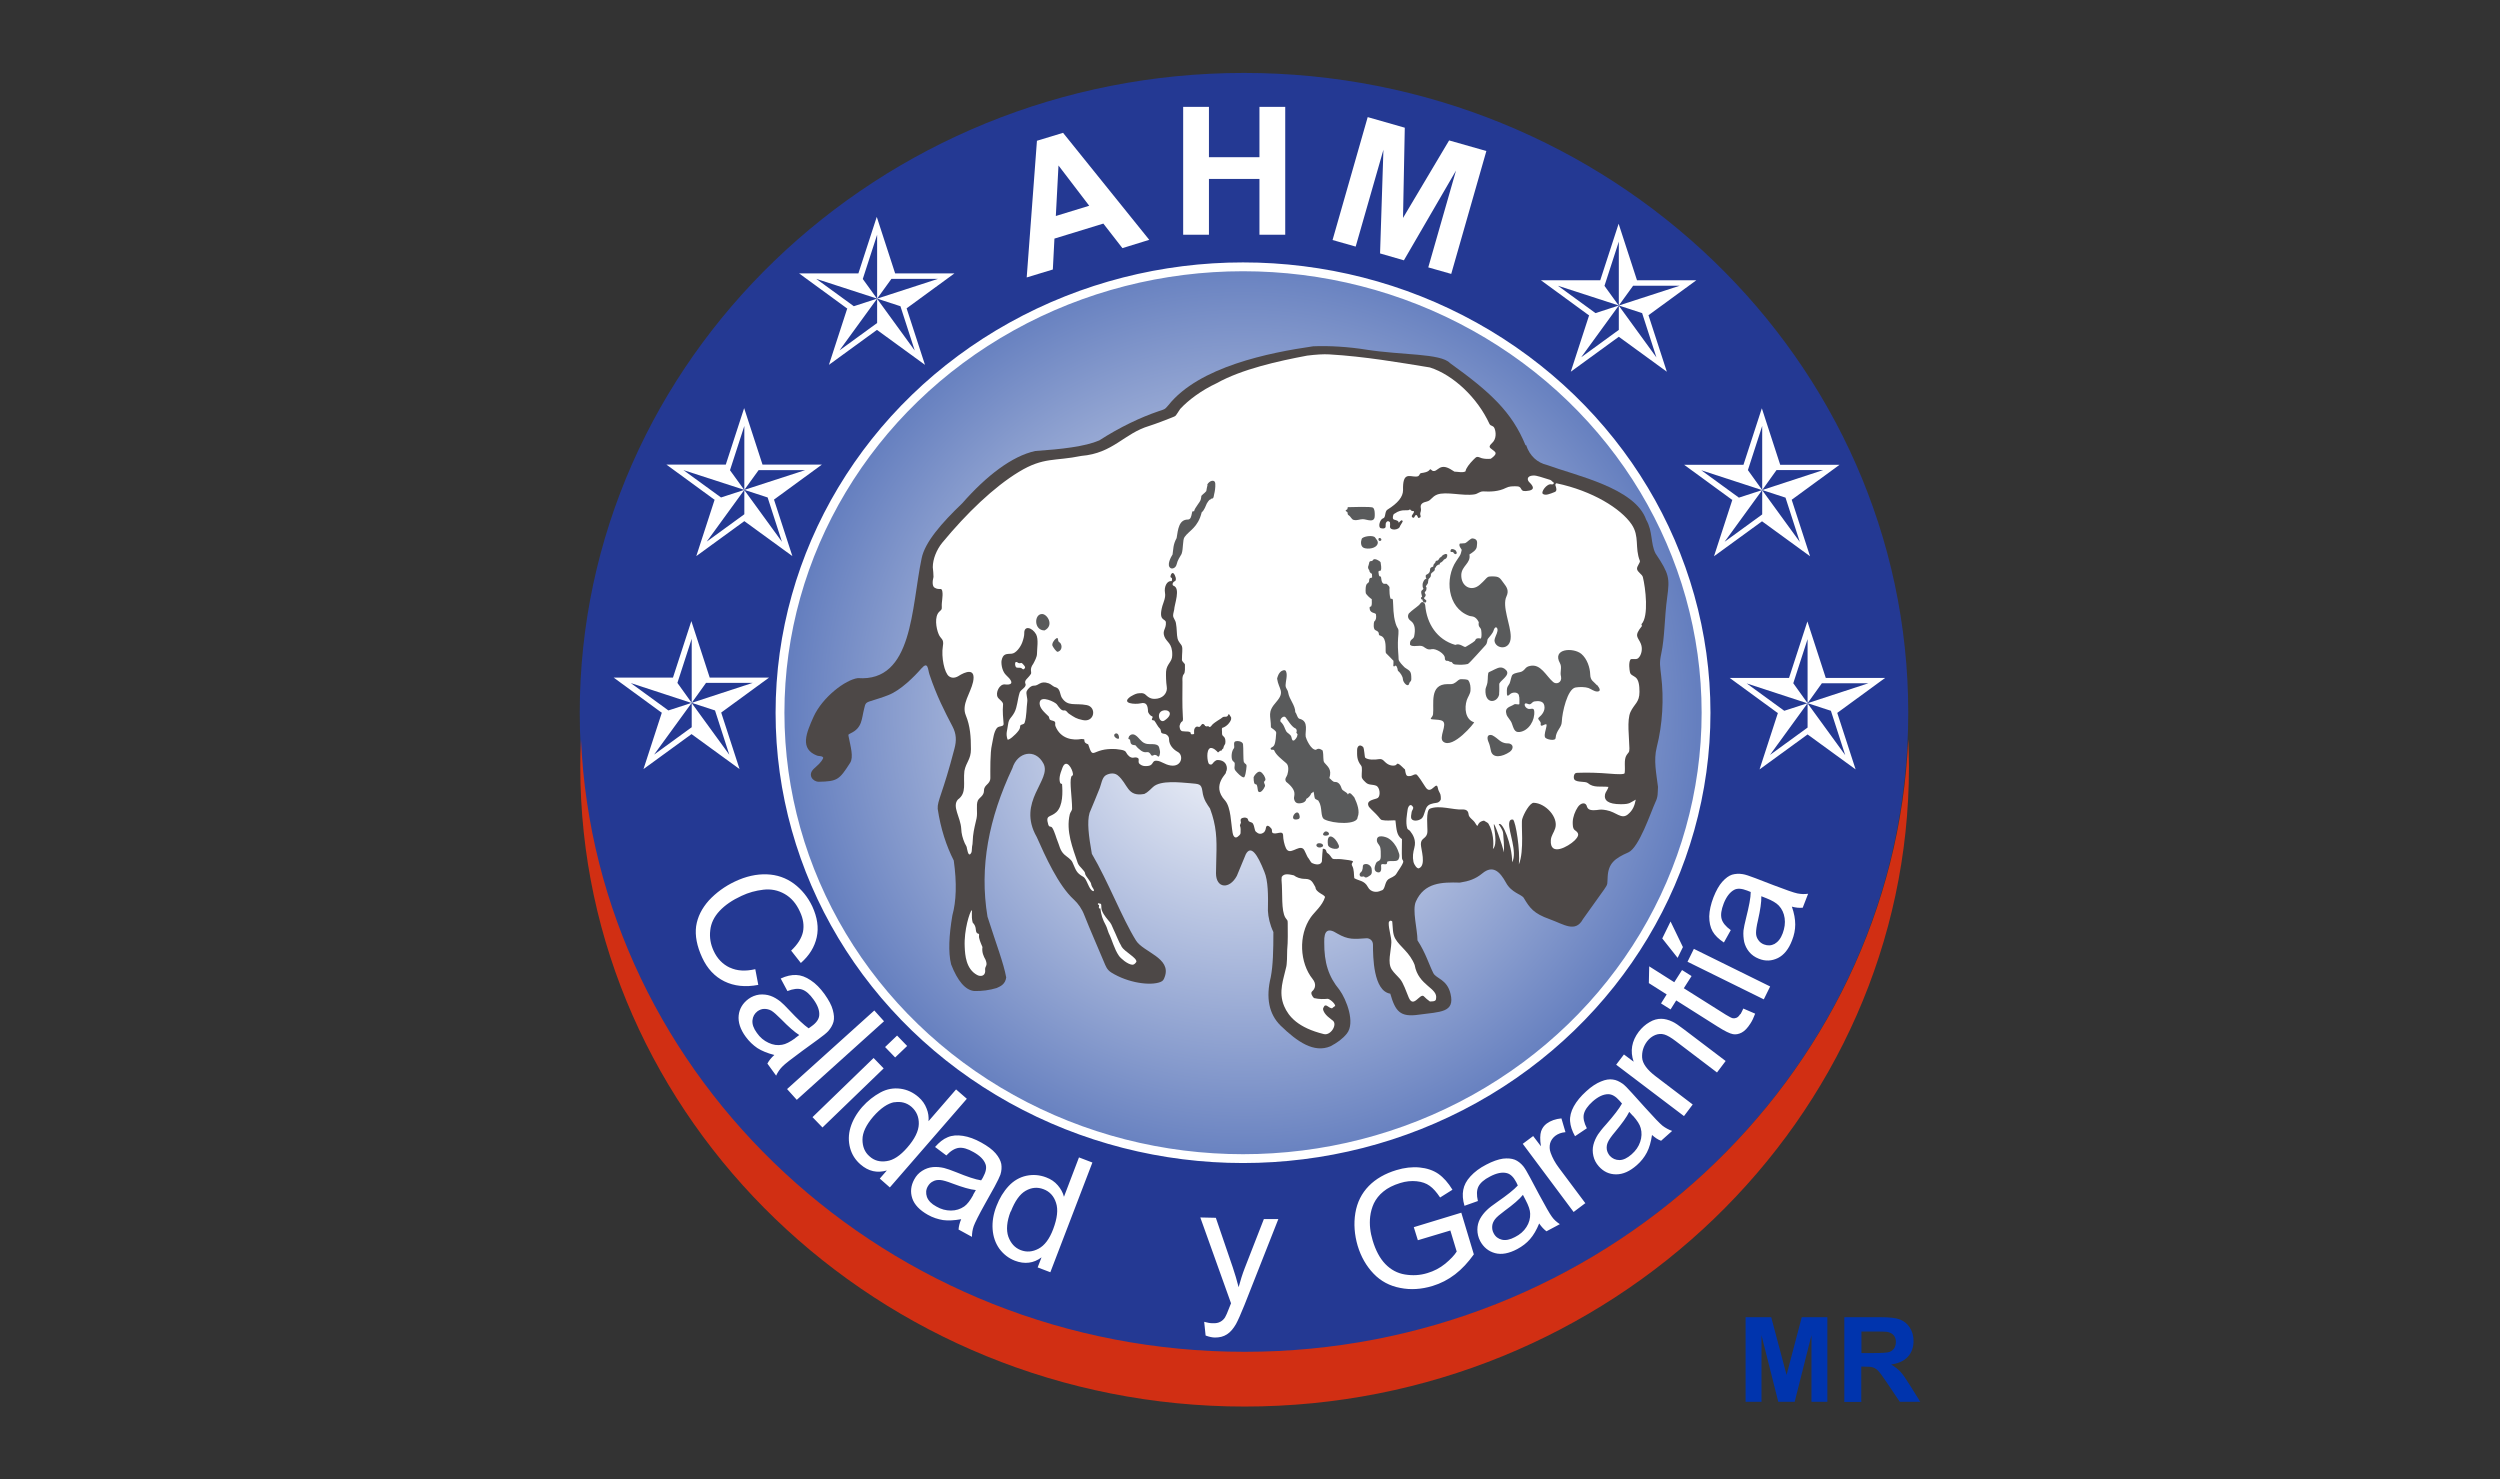
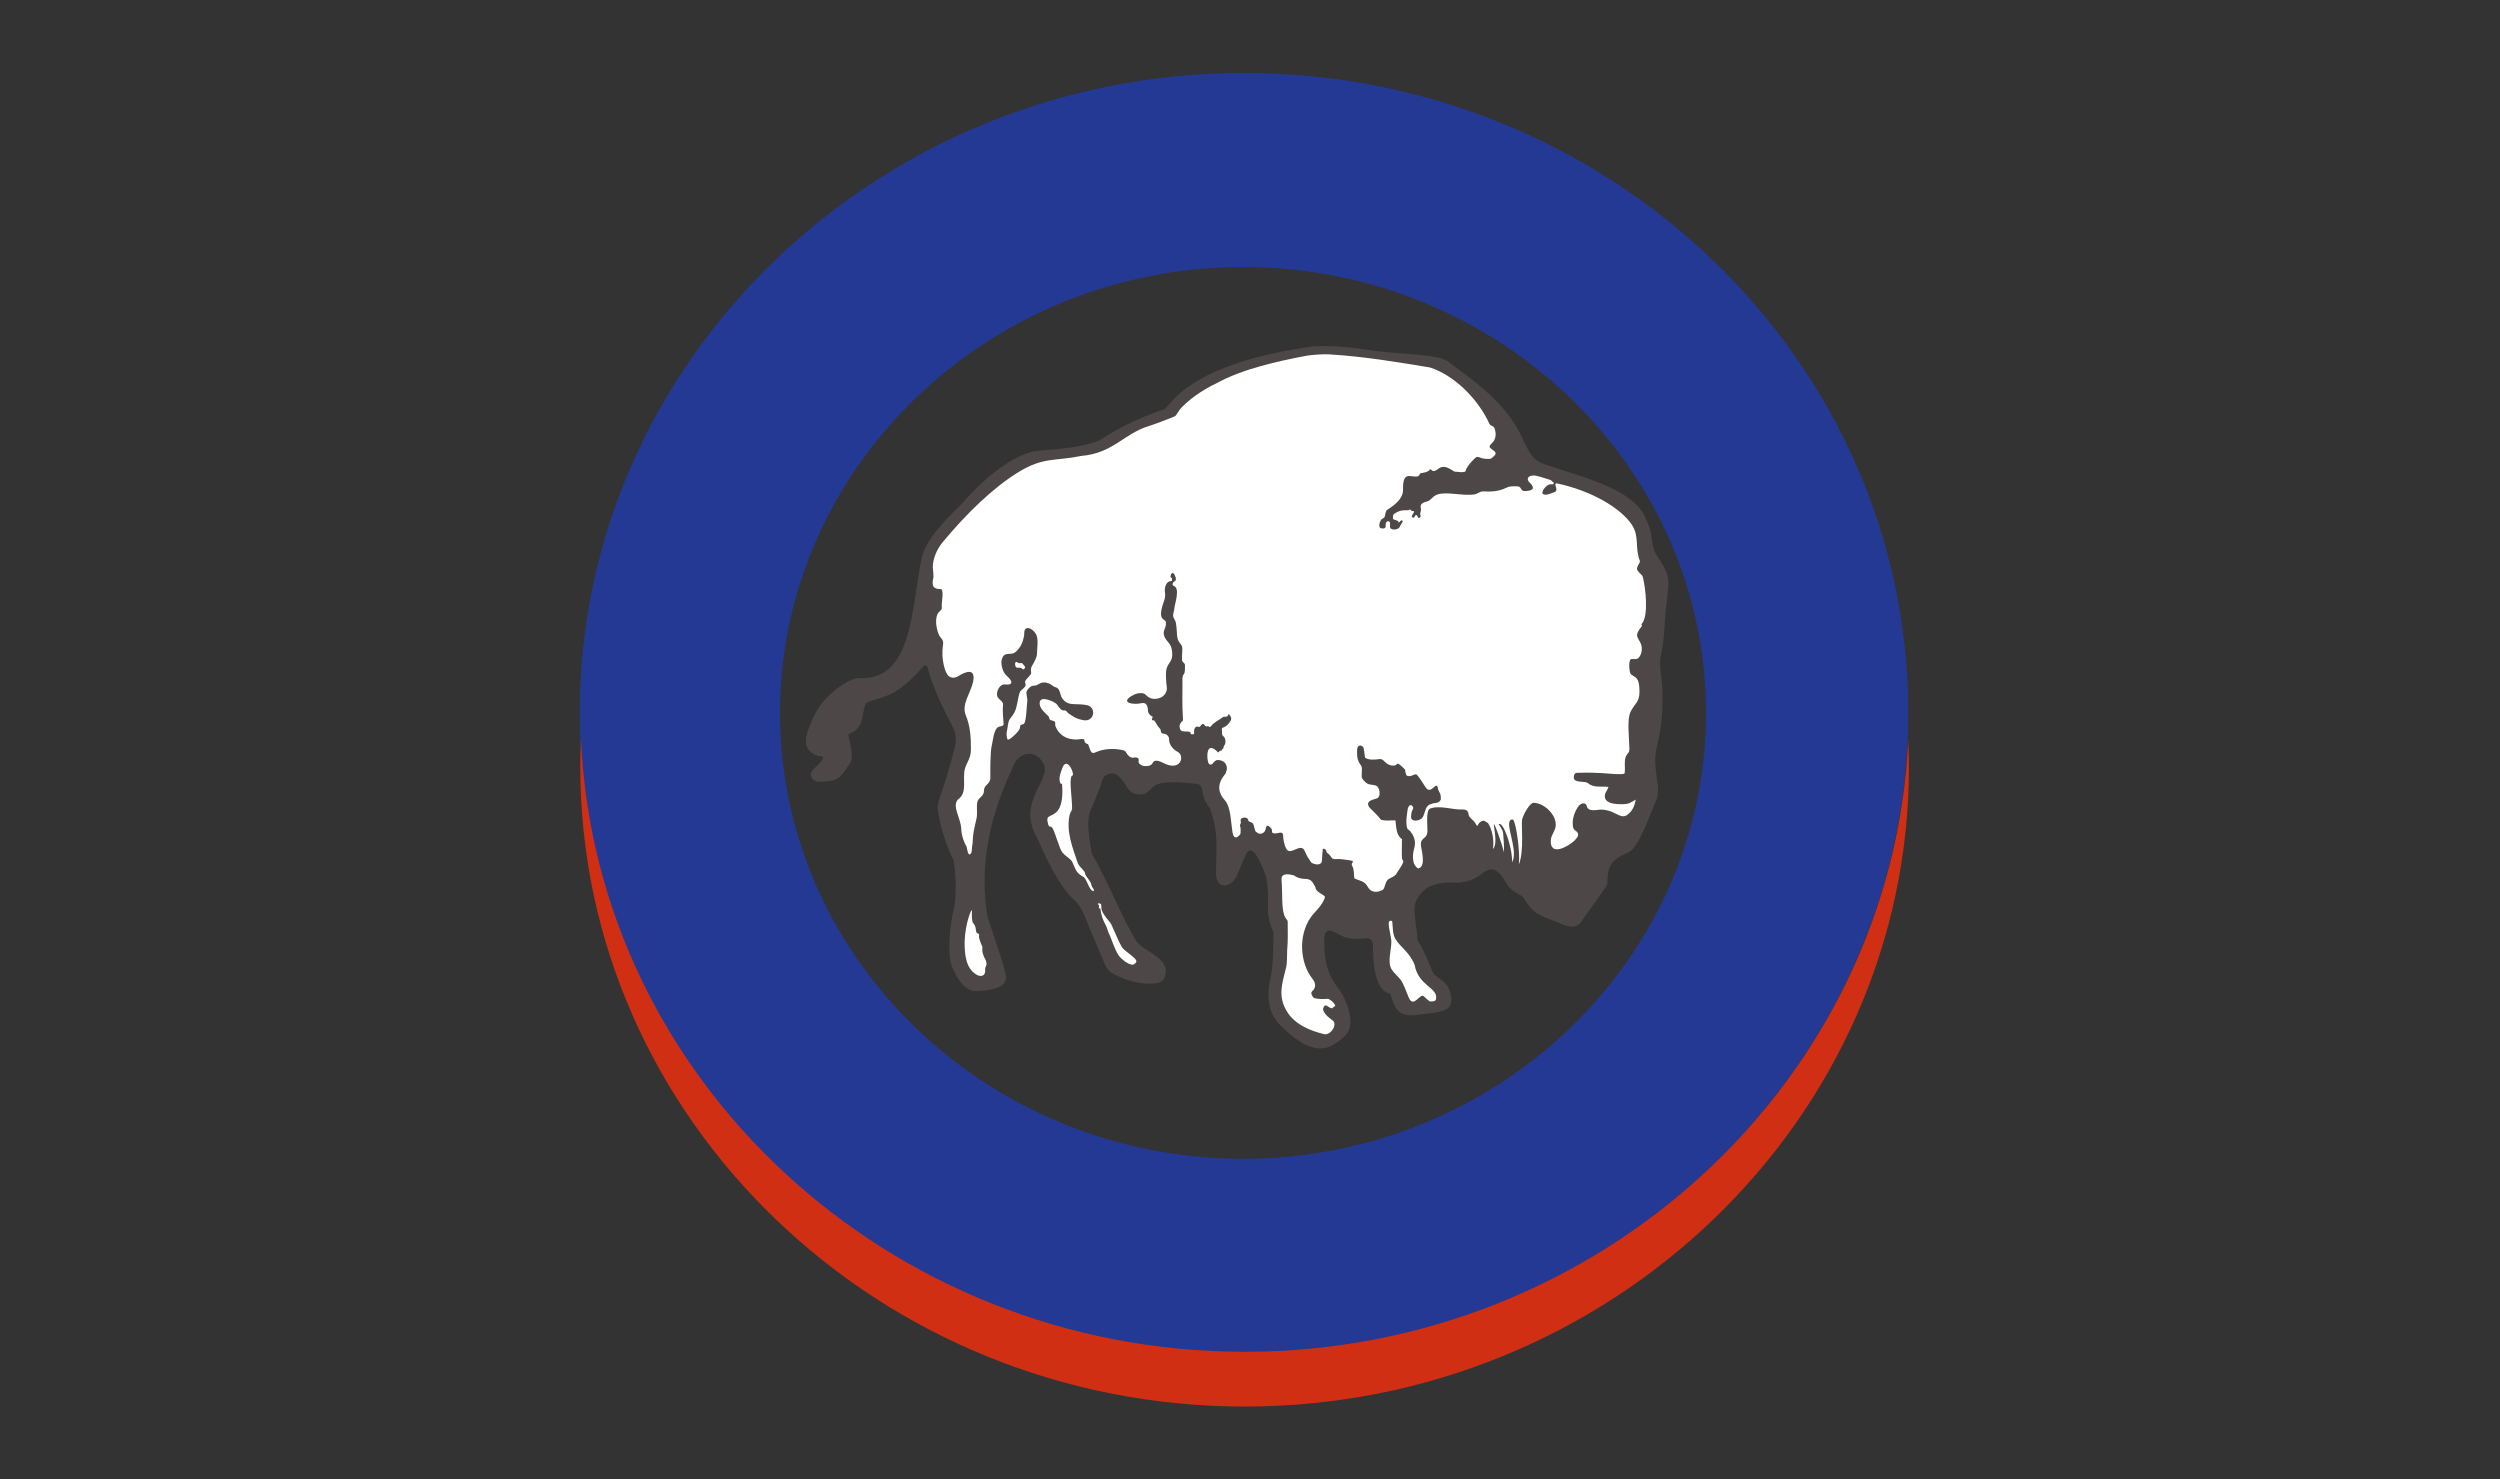
<svg xmlns="http://www.w3.org/2000/svg" id="a" viewBox="0 0 141.57 83.77">
  <rect x="0" y="0" width="141.57" height="83.77" fill="#333333" stroke="none" />
  <defs>
    <radialGradient id="b" cx="70.39" cy="40.36" fx="70.39" fy="40.36" r="25.74" gradientUnits="userSpaceOnUse">
      <stop offset="0" stop-color="#fff" />
      <stop offset="1" stop-color="#657fbf" />
    </radialGradient>
  </defs>
  <path d="m70.44,4.13c-20.72,0-37.61,16.27-37.61,36.23s16.9,36.23,37.61,36.23,37.62-16.27,37.62-36.23S91.16,4.13,70.44,4.13Zm-.05,61.49c-14.44,0-26.22-11.34-26.22-25.25s11.79-25.25,26.22-25.25,26.22,11.34,26.22,25.25-11.78,25.25-26.22,25.25Z" fill="#243993" fill-rule="evenodd" />
-   <ellipse cx="70.39" cy="40.36" rx="26.22" ry="25.25" fill="url(#b)" stroke="#fff" stroke-miterlimit="10" stroke-width=".5" />
  <path d="m108.06,41.87c.02.51.04,1.03.04,1.55,0,19.95-16.9,36.23-37.62,36.23s-37.62-16.27-37.62-36.23c0-.52.01-1.04.04-1.55.85,19.24,17.4,34.68,37.58,34.68s36.73-15.44,37.58-34.68Z" fill="#d12f13" fill-rule="evenodd" />
-   <path d="m105.41,76.62h.71c.47,0,.75-.02.87-.06.11-.04.2-.11.27-.2.06-.1.1-.22.1-.36,0-.16-.04-.29-.13-.39-.09-.1-.21-.16-.36-.19-.08-.01-.31-.02-.71-.02h-.75v1.21Zm-.97,2.76v-4.79h2.04c.51,0,.88.04,1.11.13.23.09.42.24.56.46.14.22.21.47.21.76,0,.36-.11.66-.32.89-.21.23-.53.38-.95.44.21.12.38.26.52.4.14.15.32.41.55.78l.58.93h-1.16l-.7-1.04c-.25-.37-.42-.61-.51-.7-.09-.1-.19-.16-.29-.2-.1-.04-.26-.05-.49-.05h-.19v2h-.97Zm-5.59,0v-4.79h1.45l.87,3.27.86-3.27h1.45v4.79h-.9v-3.77l-.95,3.77h-.93l-.95-3.77v3.77h-.9Z" fill="#0034ad" fill-rule="evenodd" />
  <path d="m86.39,25.22c-.77-1.89-2-3.02-4.28-4.66-.53-.56-2.72-.44-4.74-.76-1-.16-2.09-.23-3.01-.19-2.48.36-6.46,1.15-8.2,3.34-.21.26-.24.23-.56.34-1,.34-2.19.9-3.35,1.65-.81.35-2.16.5-3.63.6-1.31.29-2.75,1.39-4.13,2.96-1.17,1.12-2.12,2.21-2.3,3.12-.59,2.79-.48,7.01-3.61,6.78-.7.09-2,1.07-2.51,2.19-.42.94-.79,1.82.2,2.2.09.04.32,0,.35.13-.12.27-.32.41-.53.61-.37.34-.08.73.27.74,1.07-.02,1.17-.12,1.78-1.07.21-.32.02-.95-.07-1.42-.03-.18-.07-.17.09-.25.68-.32.62-.8.78-1.42.06-.23.06-.31.3-.39.46-.15.72-.22,1.07-.36.69-.27,1.44-1.02,1.87-1.51.38-.43.36.06.45.33.4,1.21.88,2.14,1.31,2.96.22.42.23.8.11,1.25-.66,2.55-.98,2.95-.95,3.41.17,1.14.49,2.1.91,2.93.18,1.29.14,2.31-.08,3.11-.19,1.13-.24,2.08-.07,2.77.37.95.81,1.46,1.31,1.51.45.01.87-.05,1.27-.17.26-.11.49-.24.54-.6-.15-.82-.54-1.81-1.06-3.44-.47-2.83.08-5.58,1.41-8.41.28-.92,1.3-1.14,1.76-.26.49.93-1.54,2.14-.38,4.16.47,1.06,1.22,2.74,2.1,3.54.25.23.46.53.6.9.33.84.73,1.73,1.1,2.62.11.26.17.45.42.61.96.6,2.22.76,2.78.54.16-.06.19-.14.25-.3.38-1.07-1.22-1.39-1.63-2.05-.79-1.27-1.57-3.33-2.5-4.91-.18-1.01-.28-1.81-.13-2.32.19-.47.4-.94.58-1.41.08-.22.13-.55.3-.69.13-.1.47-.22.71-.03.6.49.52,1.24,1.51,1.06.2-.09.34-.26.5-.4.43-.39,1.54-.25,2.08-.21.52.05.65.02.71.45.06.5.29.77.43.98.37.99.39,1.72.36,2.72,0,.31-.02.63-.02.95,0,.86.76.93,1.18.15l.51-1.23c.29-.53.65-.01,1.05,1,.21.5.22,1.31.2,2.21.02.36.11.78.31,1.2,0,1.02-.02,1.9-.15,2.56-.28,1.15-.11,2.08.56,2.74.96.93,1.89,1.56,2.82,1.17.38-.2.69-.42.93-.72.49-.61-.02-1.93-.42-2.48-.61-.74-.87-1.52-.86-2.7-.02-.67.22-.82.73-.49.64.37.95.32,1.68.27.12,0,.35.09.35.37,0,.68.02,2.62.98,2.77.29,1.01.56,1.34,1.61,1.19,1.23-.17,2.06-.11,1.8-1.19-.2-.82-.81-.85-.97-1.16-.24-.47-.44-1.16-.9-1.86,0-.61-.31-1.72-.09-2.2.48-1.07,1.45-1.1,2.49-1.07.51-.08.88-.2,1.27-.52.6-.5,1-.1,1.34.52.31.58.9.67,1.01.87.34.57.56.88,1.46,1.2.81.29,1.46.79,1.89,0l1.2-1.68c.24-.33.17-.33.2-.72.04-.75.39-1.04,1.17-1.38.61-.27,1.27-2.27,1.54-2.86.15-.3.12-.52.14-.85-.09-.75-.26-1.5-.07-2.25.33-1.29.41-2.76.25-4.04-.06-.55-.11-.71,0-1.23.21-.96.18-2.04.34-3.21.15-1.09.12-1.33-.66-2.49-.29-.57-.14-1.23-.53-1.91-.63-1.8-3.96-2.49-5.62-3.1-.54-.13-.97-.5-1.18-1.13" fill="#4d4847" fill-rule="evenodd" />
  <path d="m92.98,35.45c-.48.59-.22.61-.06,1.01.12.3.02.66-.15.81-.14.12-.39-.01-.45.09-.1.19-.05.56-.02.7.03.16.16.18.31.29.19.14.23.47.23.83,0,.6-.29.67-.51,1.14-.21.47-.07,1.44-.06,2.06,0,.25-.05.21-.16.38-.17.26-.06.7-.11,1.02-.01.08-.39.07-.86.03-.57-.05-1.3-.07-1.7-.05-.07,0-.13,0-.18.01-.15.02-.17.3-.1.38.15.17.61.08.75.19.33.29.74.17,1.17.22-.03.16-.17.3-.19.42-.07.34.17.56.89.56.54,0,.52-.09.85-.26-.07.36-.17.61-.45.84-.37.3-.65-.14-1.21-.24-.27-.05-.33-.04-.55-.01-.22.02-.48.03-.55-.18-.06-.3-.36-.23-.52.01-.16.24-.28.56-.29.84,0,.14-.01.38.12.47.25.17.26.31-.02.59-.34.33-1.41.94-1.34-.03.02-.26.17-.41.25-.67.19-.62-.55-1.42-1.22-1.44-.22,0-.56.61-.65.92-.08.26.13,1.79-.19,2.57.08-.78-.17-2.4-.33-2.54,0,.02-.19-.08-.22.21-.04.48.48,1.63.17,2.21,0-.98-.55-2.37-.76-2.15,0,0,.24.31.25.51.02.33.07.7.04,1.08-.07-.39-.56-1.77-.57-1.58,0,.2.24,1.11-.05,1.39.06-.33.02-.98-.25-1.43-.04-.08-.24-.15-.25-.18-.51.08-.25.55-.52.11-.11-.17-.35-.28-.36-.48-.02-.19-.14-.27-.35-.26-.52.03-1.29-.26-1.83-.05-.26.1-.13,1.08-.15,1.32-.03.41-.37.31-.37.69,0,.29.32,1.2-.11,1.37-.1.04-.27-.19-.31-.37-.06-.28-.02-.53.05-.79.12-.43-.08-.75-.24-.95-.08-.09-.13-.07-.16-.15-.11-.35-.01-.82.02-1.06.02-.16.15-.4.3-.16.06.09-.05.19-.07.28-.03.17-.06.32-.01.4.08.14.37.13.56-.01.06-.05.11-.13.14-.23.07-.18.1-.33.16-.42.11-.17.29-.21.57-.25.13-.02.24-.14.23-.23,0-.06,0-.16-.02-.23-.03-.1-.1-.19-.13-.3-.04-.17-.05-.3-.23-.13-.18.16-.33.27-.51-.03-.07-.11-.43-.69-.51-.69-.19,0-.19.11-.43.1-.14,0-.15-.13-.18-.26-.02-.12,0-.11-.08-.17-.1-.09-.34-.37-.41-.24-.05.1-.32.11-.52-.02-.21-.13-.24-.31-.49-.27-.23.04-.61.05-.77-.08-.04-.03-.05-.52-.12-.61-.21-.19-.34-.02-.34.17,0,.31-.03.56.23.89.08.1.02.41.03.61,0,.14.13.24.23.34.16.16.37.1.58.18.22.08.27.56.11.69-.06.05-.22.07-.36.13-.2.08-.25.2-.15.38.16.19.37.36.53.55.17.2.11.19.38.22.24.02.51-.02.59,0,.06.53.07.85.37,1.06,0,.41-.02.73,0,1.08,0,.08.09.13.07.22-.07.22-.28.47-.38.65-.1.18-.34.23-.46.32-.23.17-.16.61-.41.64-.24.13-.6.1-.75-.2-.2-.38-.51-.34-.77-.5-.03-.2,0-.49-.12-.7-.12-.22.28-.24-.18-.32-.07-.01-.09-.01-.15-.02-.19-.03-.38-.05-.55-.04-.26,0-.22,0-.37-.2-.05-.07-.09-.1-.15-.14-.07-.04-.06-.16-.11-.2-.15-.1-.17-.02-.16.05,0,.05-.01.13-.02.2-.01.15-.02.3-.02.32.03.25-.22.36-.57.19-.06-.03-.14-.2-.18-.25-.12-.12-.21-.48-.32-.56-.28-.21-.76.42-.97-.03-.09-.18-.16-.52-.16-.71,0-.36-.44,0-.61-.17-.04-.03,0-.16-.05-.22-.12-.16-.29-.27-.32-.02-.01.1-.08.2-.09.21-.19.16-.34.1-.47-.02-.09-.08-.07-.3-.17-.46-.05-.09-.17-.07-.24-.14-.03-.03-.04-.13-.07-.15-.07-.05-.15-.07-.28-.03-.04.01-.08.03-.11.11,0,.03.02.14.02.16-.03.09-.07.15-.05.18.04.09.04.27.03.39,0,.11-.1.17-.17.23-.17.12-.26-.09-.28-.23-.1-.56-.09-1.42-.42-1.82-.85-.9.2-1.61.03-1.6.15-.21.07-.7-.46-.7-.12,0-.22.12-.3.22-.05.06-.13.04-.19,0-.09-.11-.18-.8.08-.9.18-.03.38.19.43.25.03,0,.11-.1.14-.1.04,0,.07.01.08-.04,0-.03.07-.07.09-.1,0-.03,0-.08.03-.11,0-.04.06-.1.07-.14.03-.14.02-.34-.11-.43-.08-.06-.07-.14-.07-.24,0-.15-.05-.24.1-.26.17-.08.34-.24.41-.44,0-.05.02-.09,0-.13-.06-.1-.11-.19-.13-.18-.02,0-.03.08-.08.12-.04.03-.09.03-.16.03-.1,0-.11.04-.2.1-.65.4-.46.38-.62.48-.05.03-.06-.09-.18-.03-.03,0-.07-.03-.1-.03-.02-.06-.06-.09-.1-.11-.13-.04-.14.21-.28.16-.11-.04-.19.02-.23.14-.02.07-.01.17-.01.26-.03.03-.12.02-.15.02-.07,0-.02-.12-.09-.12-.07-.07-.5,0-.5-.1-.06,0-.1-.24-.08-.27.11-.39.22-.06.18-.54-.04-.65-.02-1.26-.02-1.93,0-.13-.03-.32.08-.45.08-.09.06-.38.06-.53,0-.07-.17-.17-.17-.27,0-.4.05-.61,0-.77-.04-.13-.19-.21-.25-.45-.05-.19-.03-.56-.09-.86-.03-.18-.16-.29-.16-.43,0-.13.05-.24.06-.33.01-.3.38-1.22-.04-1.36-.08-.03-.07-.19.08-.26.09-.04.05-.19.04-.22-.12-.4-.28-.22-.29-.02,0,.04.09.03.09.12,0,.06-.01.13-.04.12-.25-.03-.42.32-.36.66.05.26-.08.52-.15.75-.24.88.18.69.2.92.03.37-.21.45-.09.79.12.35.47.37.45,1.08,0,.39-.32.48-.35.93-.01.24,0,.57.04.85.05.27-.13.6-.52.67-.3.05-.46-.01-.67-.21-.13-.13-.3-.1-.47-.08-.11.02-.3.12-.38.17-.6.41.26.46.56.39.32-.08.41.1.42.47,0,.05.11.23.22.26.15.05-.17.23.13.24.12.15.19.34.33.47.05.04.04.2.09.24.07.05.18.04.24.07.13.07.19.18.18.29,0,.31.23.57.49.71.35.18.24.87-.4.77-.34-.05-.52-.25-.79-.27-.34-.02-.09.34-.7.3-.08,0-.25-.07-.31-.17-.04-.08.02-.21-.03-.26-.1-.1-.26-.04-.31-.04-.15,0-.29-.12-.4-.33-.07-.13-.48-.14-.56-.16-1.4-.08-1.25.7-1.57-.27-.26-.09-.2-.19-.22-.27,0-.03-.13-.02-.16-.03-.48.09-1.18,0-1.47-.72-.04-.09,0-.17-.02-.22-.04-.11-.18-.08-.29-.15-.04-.02-.05-.15-.07-.18-.23-.23-.58-.5-.51-.83.08-.37.85,0,.96.13.15.21.27.39.44.35.13.01.16.13.24.18.33.22.42.29.8.37.67.14.79-.74.22-.85-.68-.13-1.08.11-1.42-.43-.1-.17-.08-.51-.34-.58-.15-.03-.25-.17-.39-.22-.51-.18-.55.15-.86.13-.14,0-.33.17-.39.31-.06.15.06.39.03.6-.05.34-.03.84-.15,1.19-.04.12-.2.07-.25.17,0,.02,0,.16-.08.26-.2.28-.61.61-.64.51-.11-.34-.01-.49.03-.83.05-.38.17-.34.36-.69.17-.32.17-.72.3-1.13.06-.17.35-.27.34-.46-.12-.25.12-.31.3-.6.05-.11-.1-.26.13-.57.09-.17.21-.39.21-.56,0-.3.1-.83-.05-1.11-.22-.39-.69-.52-.67-.05,0,.14-.04.3-.11.5-.1.28-.37.64-.61.65-.29.02-.49-.02-.57.41-.02.27.07.62.26.8.58.53.18.56-.06.53-.31-.04-.56.47-.41.73.07.12.31.25.3.4-.04.39.01.83.03,1.09.02.2-.25.1-.38.25-.18.23-.21.62-.28.94-.11.45-.09,1.5-.09,1.88s-.36.37-.36.72c0,.31-.27.39-.35.57-.11.26,0,.65-.07,1-.06.27-.16.64-.2,1.01-.01.13-.02.29-.03.45-.05.18-.02.4-.07.49-.18.34-.25-.31-.26-.32-.02-.07-.08-.15-.11-.22-.12-.28-.19-.53-.2-.83-.04-.64-.53-1.25-.19-1.64.52-.37.29-.94.37-1.62.1-.51.37-.65.37-1.23,0-.71-.04-1.31-.29-1.92-.26-.62.27-1.25.41-1.89.17-.81-.42-.6-.85-.32-.2.11-.37.1-.51,0-.26-.18-.45-1.09-.35-1.7.08-.44-.12-.39-.24-.69-.14-.33-.25-1,.04-1.27.11-.11.15-.11.14-.27-.02-.29.08-.6.03-.88-.04-.25-.17-.04-.44-.21-.13-.08-.13-.34-.06-.61,0-.16-.02-.35-.04-.55,0-.46.22-1,.54-1.39,1.38-1.67,2.92-3.15,4.34-4.01,1.4-.85,2.03-.59,3.53-.9,1.81-.15,2.41-1.27,3.85-1.7.35-.11,1-.36,1.22-.45.36-.14.23-.08.53-.51.46-.5,1.21-1.06,2.07-1.46,1.41-.79,3.47-1.25,5.12-1.56.49-.06.92-.09,1.25-.07,2.04.12,3.97.46,5.7.74,1.32.42,2.69,1.71,3.37,3.19.07.15.22.08.29.26.09.22.11.6-.13.82-.22.21-.17.26,0,.38.09.07.19.13.19.21,0,.11-.14.21-.27.31-.18.02-.35.01-.51-.03-.28-.11-.28-.11-.47.08-.22.22-.44.5-.45.66-.14.1-.46.02-.63.02-.35-.23-.63-.39-.93-.15-.36.3-.38-.08-.47.04-.1.14-.33.17-.47.19-.16.02-.05.21-.33.2-.35,0-.74-.27-.71.77,0,.38-.3.74-.88,1.1-.17.1-.09.45-.24.49-.19.05-.31.49-.15.56.12.03.23.03.27-.04.04-.06-.02-.22.06-.3.06-.09.16-.05.2.01.01.11.01.18,0,.24-.01.25.53.21.57-.03,0-.02.17-.25.15-.28,0-.01-.04-.06-.08-.04-.07.04-.16.16-.15.14.01-.11-.1-.14-.25-.18-.11-.03-.08-.17-.05-.27.02-.05.06-.07.1-.09.16-.12.38-.18.55-.17.1,0,.17,0,.22-.01.05-.02.06-.06.1-.02.05.07.11.08.16.07.03,0,.05.03.03.08-.03.1-.16.17-.1.26.02.03.1.07.12.02.09-.19.15-.17.22.01.02.05.09.01.12-.01.06-.03,0-.14,0-.19,0-.09.07-.19.04-.31-.07-.29.15-.35.35-.4.23-.06.27-.27.57-.39.5-.19,1.45.09,2.1-.01.22-.03.3-.18.53-.17.35.02.84.02,1.27-.2.18-.09.35-.09.53-.09.47-.02.19.3.6.27.62-.04.36-.33.2-.49-.14-.13-.17-.37.21-.39.21-.01.49.11.97.25.05.01.14.13.19.15.03.01,0,.13-.13.1-.26-.06-.63.46-.47.55.15.09.37,0,.67-.12.14-.06.07-.26.03-.37-.02-.06.03-.13.06-.12,2.04.43,3.64,1.43,4.25,2.32.47.69.17,1.32.47,2.07.04.09-.18.31-.16.46.02.18.29.3.33.46.15.6.35,2.23-.08,2.67Zm-31.19,14.64c.03-.13-.34-.49-.34-.61,0-.18-.34-.38-.42-.61-.28-.84-.68-1.8-.45-2.76.04-.15.13-.19.13-.33,0-.59-.15-1.5-.05-1.78.04-.12.11-.04.1-.17-.03-.31-.38-.89-.59-.37-.18.45-.2.66-.14.86.03.08.11.08.11.06.04.47.06,1.25-.32,1.61-.35.32-.63.13-.46.7.06.19.14.06.23.19.13.2.24.63.29.73.11.25.14.55.39.78.14.13.38.26.46.44.2.43.2.59.61.82.22.12.31.74.56.81.07.02.05-.07.02-.12-.03-.04-.13-.2-.12-.25Zm-6.15,3.55c-.11-.25-.22-.51-.2-.65.04-.22-.15,0-.18-.34-.02-.26-.11-.32-.18-.41-.1-.39,0-.75-.06-.69-.1.09-.44,1.1-.39,2.08.02.45.07,1.24.7,1.58.2.11.45.06.46-.21,0-.06-.02-.15.02-.24.04-.08.1-.15,0-.41-.12-.21-.21-.42-.18-.7Zm24.48,1.03c-.28-.74-.84-1.05-1.1-1.5-.17-.29-.14-.63-.18-.99-.03-.04-.15-.1-.2.07-.01.36.16.83.15,1.12-.02.52-.23,1.13.02,1.53.13.2.33.37.48.55.18.22.34.69.48,1.03.27.65.63-.24.85-.07.11.11.23.22.35.3.13,0,.35.01.35-.15.13-.62-1-.73-1.21-1.91Zm-4.69,2.43s.15-.13.18-.13c0-.15-.32-.41-.43-.41-.21.02-.46.03-.77-.04-.08-.07-.22-.28-.11-.38.18-.15.26-.42.03-.7-.73-.91-.82-2.48-.1-3.5.22-.31.65-.65.8-1.13.02-.14-.53-.26-.54-.57-.16-.27-.21-.46-.57-.47-.3,0-.51-.09-.65-.2-.21-.04-.55-.15-.69.09,0,0-.01.17-.01.17.07.77-.03,1.73.22,2.14.1.16.13.1.13.3,0,.52.02,1.01-.03,1.53,0,.27-.01.83-.06.98-.13.62-.46,1.39-.11,2.2.25.58.78,1.22,2.25,1.58.39.09.77-.54.51-.76-.09-.08-.52-.34-.56-.66,0-.06.05-.12.08-.18.13-.09.21.1.42.14Zm-11.92-3.51c-.16-.25-.32-.69-.44-.93-.13-.28-.12-.34-.33-.57-.16-.19-.36-.46-.37-.67,0-.14-.01-.24-.04-.24-.06,0-.17-.08-.16.03.01.01.06.04.07.05,0,.04-.03.16,0,.18.03.01.06,0,.07,0,.05.38.12.61.32.98.06.11.1.3.15.41.21.42.31.9.58,1.29.1.15.48.48.75.51.1.01.17-.06.24-.16.05-.23-.66-.56-.85-.88Zm-5.55-15.68s.09-.07.09-.11c0-.07-.08-.14-.12-.19-.03-.03-.06-.07-.11-.07-.07.03-.15.02-.2-.03-.02-.02-.08-.03-.11-.02-.05.08-.03.23.03.3.08.04.17.01.26.03.07.01.09.09.16.08Z" fill="#fff" fill-rule="evenodd" />
-   <path d="m83.48,40.89c.05.02-1.21,1.55-1.75,1.11-.29-.23.26-.98-.04-1.17-.13-.08-.33-.07-.52-.09-.31-.02-.05-.08-.02-.29.07-.56-.23-1.71.82-1.71.24,0,.29.02.46-.1.12-.08.17-.18.32-.18.07,0,.36,0,.4.07.12.17.13.39.12.58-.01.18-.15.36-.21.54-.14.44-.09,1.09.41,1.25Zm1.89,1.21c-.43-.02-.5-.28-.88-.47-.29-.07-.3.17-.19.41.04.08.1.31.12.44.08.5.66.38,1.07.1.23-.16.25-.47-.12-.49Zm-.48-2.81c.02-.17.01-.34.01-.53-.03-.19.67-.51.39-.81-.12-.13-.25-.16-.35-.15-.18.02-.4.17-.62.26-.09.04-.05.34-.09.6-.03.17-.11.3-.11.39-.05.88.71.76.78.24Zm5.54-.49c-.19-.22-.37-.25-.38-.61-.01-.39-.18-.89-.5-1.16-.46-.38-1.68-.31-1.21.53.13.24-.02.49.06.76.06.34-.27.46-.45.3-.4-.34-.7-1.05-1.31-.91-.28.06-.24.19-.45.31-.12.07-.4.06-.54.19-.07.07-.11.36-.16.48-.08.16-.16.19-.16.4,0,.31,0,.39.18.22.13-.13.51-.15.51.13.03,0,.02.38.02.41,0,.1-.21-.02-.3.04-.22.15-.56.15-.43.57.05.16.24.32.3.5.1.26.14.54.45.49.51-.07.87-.66.82-1.18-.02-.23-.2-.09-.34-.13-.23-.07-.3-.41-.02-.28.19.09.21-.11.37-.14.18-.03.51-.05.56.23.07.3-.14.54-.31.68-.11.09.09.18.11.32-.04.22.09.14.22.08.12-.05.12,0,.1.11-.03.19-.14.45-.08.61.05.12.59.24.6.04.03-.43.34-.58.35-.91.02-.54.32-1.87.78-1.95.22-.04.57-.03.73.03.18.07.31.19.49.2.25,0,.14-.2,0-.37Zm-10.88-1c-.1-.1-.35-.34-.35-.47,0-.2-.05-.57-.04-.94,0-.34.08-.69,0-.8-.06-.09-.12-.24-.13-.29-.15-.5-.12-.93-.15-1.3-.02-.16-.12-.05-.14-.11-.05-.16-.06-.36-.06-.53.04-.15-.07-.21-.16-.3h-.16c-.2-.09-.09-.43-.21-.42-.07,0-.08-.14-.09-.23,0-.15.09-.04.13-.11.06-.12,0-.35-.01-.46-.07-.1-.33-.23-.41-.15-.05.05-.05.08-.1.08-.17,0-.12.12-.17.24-.04.09-.05.18.04.28,0,.12.13.22.15.19,0,.06.01.15.01.21-.02.07-.17-.04-.17.21,0,.06-.05.11-.1.14-.11.07-.11.41-.09.54.02.09.25.3.34.35,0,.13.02.31-.03.4-.02.04-.05,0-.09.05-.02.4.34.28.36.42.03.19-.01.33-.09.38-.06.12-.06.45.05.5.09.04.16.08.19.15.03.1-.02.14.11.17.06.02.11.05.14.09.23.26.1.83.17.9.13.12.3.31.42.43,0,.09,0,.2-.01.29.03.04.08.04.08,0,.09-.07.15.08.18.27.15.12.28.35.28.46,0,.2.29.52.36.27.03-.13.12-.1.12-.26,0-.44-.05-.44-.37-.65Zm-3.18-8.62c.12.06.16.23.28.26.21.05.34-.04.52-.04.13,0,.3.07.45.07.2,0,.23-.14.23-.29s0-.35-.1-.43-1.23-.03-1.41-.03c-.05,0-.01.1-.06.13-.11.05-.1.08-.01.13.09.05-.01.14.11.2Zm.74,1.34c-.06.16-.07.43.13.51.22.08.72.04.78-.27.02-.13-.07-.2-.15-.32-.11-.16-.71-.07-.76.08Zm1.09-.02c-.07-.08-.18-.02-.13.09.05.1.22.01.13-.09Zm4.05.76s.03,0,.04.01h0s0,0,0,0c0,0,.02.02.03.04h0s.01.02.02.03c0,0,0,0,0,0,0,0,.02.02.03.02.02,0,.04.02.05.02.02,0,.04,0,.05-.02,0,0,0,0,.01-.01.03-.05,0-.11-.04-.17-.02-.02-.04-.04-.07-.05-.02-.01-.05-.03-.08-.03-.06-.02-.11-.01-.13.03-.01.01-.02.03-.02.05,0,.01,0,.03,0,.05.01.03.04.03.07.03Zm-.43,6.01c-.01.08.04.17.15.15.07,0,.12.06.16.06.15-.02.07.13.29.15.25.02.5.02.7-.03.08-.02.88-.94.99-1.05.14-.14.09-.31.15-.38.3-.35.3-.41.33-.5.09-.26.24-.13.21.06-.03.19-.16.35-.17.55.04.48.93.6.92-.23,0-.66-.51-1.72-.24-2.28.15-.32.02-.52-.16-.75-.23-.31-.24-.38-.67-.38-.24,0-.25.04-.41.21-.05.06-.13.13-.27.26-.47.42-1.07.11-1.05-.56.02-.51.56-.66.46-1.15.17-.11.41-.25.42-.46.02-.21.07-.41-.23-.45-.13-.02-.29.21-.44.27-.04.01-.29.02-.29.02-.11.14.14.34.1.38-.02.09-.05.23-.11.32-.06.09-.13.2-.2.3-.64.95-.51,2.63.73,3.09.15.06.35-.03.55.36-.05.32.12.27.14.47.02.16.03.37-.02.46-.31-.06-.29.07-.34.13-.1.1-.49.32-.52.34-.1.05-.32-.23-.59-.11-1.05-.3-1.61-1.22-1.7-2.22,0-.14-.15-.29-.26-.15-.04.05-.08.09-.09.11-.22.19-.38.28-.58.48-.09.15-.05.31.11.42.24.17.27.49.19.88-.05.2-.27.13-.23.48.17.15.53-.02.74.09.16.1.25.21.49.15.22-.05.77.26.74.53Zm-5.13,7.88c.17.36.33.8.19,1.12,0,.46-1.4.38-1.88.13-.25-.13-.1-.69-.32-1.01,0-.09-.18-.1-.22-.18-.04-.08-.04-.3-.08-.38-.03,0-.08.1-.14.1,0,.1-.17.27-.27.31,0,.12-.13.21-.24.23-.25.06-.4.01-.45-.23-.04-.17.24-.43-.45-.97-.11-.17.03-.27.07-.4.06-.19.1-.51-.06-.65-.28-.24-.59-.48-.68-.72-.04-.09-.17,0-.2-.08-.04-.11.12-.07.2-.23.08-.16.1-.54.11-.69,0-.13-.22-.23-.3-.31,0-.69-.23-.84.31-1.45.51-.59.13-.69.04-1.31.02-.09.08-.32.25-.43.14-.08.23-.06.26.03.09.21-.03.57-.03.77s.12.23.15.43c.06.38.4.7.4,1.1.09.09.12.38.27.38.51.15.27.72.32,1.01.02.11.29.75.58.74.13-.1.25-.06.38.04.07.3,0,.57.1.69.17.21.44.36.28.87.1.07.19.23.32.22.23-.01.33.23.37.36.05.17.28.18.36.35.1-.21.27.07.35.15Zm-3.21-3.54c0-.08-.1-.09-.06-.16.03-.05,0-.18-.06-.2-.22-.09-.44-.48-.56-.63-.11-.13-.34.1-.29.23.01.04.05.05.08.09.13.15.15.29.24.46.08.14.26.17.3.34.04.18.06.21.15.19.09-.07.19-.2.19-.32Zm-14.47-6.84c-.46,0-.47.93.14.93.56-.28.16-.93-.14-.93Zm.81,1.38c-.14.08-.27.31-.22.42.06.12.23.36.3.34.31-.1.23-.47.09-.54-.13-.07-.02-.31-.18-.22Zm10.62,7.02c-.05-.17-.02-.81-.05-1.03-.02-.13-.25-.21-.43-.16-.15.05-.02.32-.09.4-.13.15-.16.49-.09.66.04.09.13.1.14.18.02.16-.07.29.05.43.09.11.33.37.46.37.08.03.15-.44.16-.63.01-.15-.11-.12-.14-.23Zm-7.27-1.4c.05.04.14.1.2.04,0-.48-.45-.24-.2-.04Zm2.24.38c-.18-.03-.4.02-.58-.06-.23-.09-.34-.34-.54-.46-.13-.08-.26-.05-.35.06-.08.18-.03.16.05.19.03.09-.01.29.21.31,0,0,.08.01.08.01.03,0,.04.04.06.05.04.07.21.21.28.26.22.15.32.05.42.09.17.08.11.27.3.16.07-.04.18.02.21.06.1.12.17-.18.13-.32-.05-.2-.03-.3-.28-.35Zm6.14,1.73c-.05-.08-.14-.2-.25-.18-.12.02-.26.19-.31.31,0,.26.03.41.12.4.11-.01.1.35.14.4.12.16.32-.13.38-.28.03-.09-.05-.16-.05-.24,0-.05.08-.08.08-.14,0-.09-.06-.2-.1-.27Zm1.95,2.51c.06-.01.11-.06.1-.15-.08-.66-.74.31-.1.15Zm1.7,1.45c.03.24.74.36.61.02-.2-.5-.71-.79-.61-.02Zm-.61-.06c-.16.13.12.32.33.14.05-.16-.24-.21-.33-.14Zm4.03-.31c-.16-.09-.65-.24-.65.1,0,.18.1.21.17.36.06.13.05.4.05.56,0,.33-.18.21-.27.39-.09.2-.14.44.07.51.22.07.24-.15.22-.33-.04-.3.37.06.34-.26.2-.11.55.05.65-.15.11-.24,0-.36-.06-.55-.07-.19-.29-.5-.51-.62Zm-1.41,1.51c-.07.05,0,.12-.08.33-.03.08-.17.12-.13.26.04.12.18.06.24.06.1.14.26,0,.36-.07.11-.08.09-.24.07-.38-.03-.16-.25-.34-.47-.21Zm-2.18-1.89c-.22.18-.06.25.08.23.29-.03.1-.29-.08-.23Zm-6.65-19.63c-.02.11-.06.24-.07.35-.13.15-.13.11-.28.27,0,.05-.02.14-.03.19-.02.15-.35.48-.38.68-.13,0-.09,0-.13.14-.03.14-.06.33-.22.33-.51,0-.56.55-.64,1.05-.21.38-.18.63-.23.93-.08.12-.36.62-.11.77.09.06.29,0,.34-.21.06-.25.17-.4.28-.59.11-.31.05-.79.17-.96.26-.37.76-.53.97-1.4.14-.1.24-.39.29-.5.02-.03.13-.22.19-.22.01.02.05-.05.05-.05.15,0,.14-.08.17-.23.05-.2.08-.4.07-.61-.01-.29-.34-.19-.46.05Zm12.17,6.52c.02.06.03.1.1.13.02,0,.04.01.05.01.02,0,.03,0,.05-.02.01-.02.02-.04.02-.08,0-.02-.02-.05-.06-.07-.18-.12.05-.11.02-.28h0s0,0,0,0v-.02s-.01,0-.01,0h0s0-.01-.01-.02c-.05-.06-.03-.11.02-.15.03-.03.05-.08.05-.15,0-.01,0-.03,0-.04,0-.01,0-.03-.01-.04h0s-.01-.02-.03-.03c.05-.14.14-.14.13-.29,0-.04.03-.07.01-.09.05-.14.14-.1.15-.28,0,0,0-.03,0-.06.06-.1.21-.15.22-.24.02-.18-.04-.03.07-.15-.02-.06.15-.16.21-.15h0s0,0,0,0c0,0,0-.01,0-.02,0-.1.1-.08.14-.14.11-.08.03-.09.17-.15.02,0,.03-.02.05-.03.05-.05.08-.14.06-.22h0s0,0,0,0c-.02-.02-.05-.03-.07-.03-.03,0-.05,0-.08.02-.19.07-.15.16-.23.17-.05,0-.09.15-.16.18-.02,0-.11.02-.11.04,0,0,0,0,0,0,0,.11-.15.16-.13.26.02.1-.19.02-.19.23,0,.24-.24.26-.24.31-.02.16.03.17.05.17-.01,0-.04.02-.1.06-.07.05-.13.22-.13.27,0,.05-.01.17.03.22,0,0,0,0,.01.01.02.08-.08.09-.11.16,0,.02-.02.05-.01.07,0,.08.04.17.05.25,0,0,0,0-.01.01,0,0,0,0-.01,0h0s-.03.03-.04.04c0,.01,0,.02,0,.04,0,.01,0,.02.01.04.01.02.11.05.11.06Z" fill="#595a5b" fill-rule="evenodd" />
-   <path d="m70.64,40.35c0,.11-.09.19-.19.19s-.19-.09-.19-.19.09-.19.19-.19.19.09.19.19m-.1,0c0-.05-.04-.1-.1-.1s-.1.04-.1.1.04.1.1.1.1-.04.1-.1m30.14.02l-1.04,3.2,2.72-1.98,2.72,1.98-1.04-3.2,2.71-1.98h-3.36l-1.04-3.2-1.04,3.2h-3.36l2.71,1.98Zm1.68-.55l1.32.43.81,2.51-2.13-2.93Zm0,0v1.38l-2.13,1.55,2.13-2.93Zm0,0l-1.32.43-2.13-1.55,3.45,1.13Zm-.81-1.13l.81-2.5v3.63l-.81-1.13Zm1.62,0h2.64l-3.45,1.13.81-1.13Zm-5.07-10.39l-1.04,3.2,2.72-1.98,2.72,1.98-1.04-3.2,2.71-1.98h-3.36l-1.04-3.2-1.04,3.2h-3.36l2.71,1.98Zm1.69-.55l1.32.43.81,2.51-2.13-2.93Zm0,0v1.38l-2.13,1.55,2.13-2.93Zm0,0l-1.32.43-2.13-1.55,3.46,1.13Zm-.81-1.13l.81-2.5v3.63l-.81-1.13Zm1.62,0h2.64l-3.45,1.13.81-1.13Zm-10.61-8.77l-1.04,3.2,2.72-1.98,2.72,1.98-1.04-3.2,2.71-1.98h-3.36l-1.04-3.2-1.04,3.2h-3.36l2.71,1.98Zm1.68-.55l1.32.43.81,2.51-2.13-2.93Zm0,0v1.38l-2.13,1.55,2.13-2.93Zm0,0l-1.32.43-2.13-1.55,3.45,1.12Zm-.81-1.12l.81-2.5v3.63l-.81-1.12Zm1.62,0h2.64l-3.45,1.12.81-1.12Zm-44.5,1.28l-1.04,3.2,2.72-1.98,2.72,1.98-1.04-3.2,2.71-1.98h-3.36l-1.04-3.2-1.04,3.2h-3.36l2.71,1.98Zm1.69-.55l1.32.43.81,2.51-2.13-2.93Zm0,0v1.38l-2.13,1.55,2.13-2.93Zm0,0l-1.32.43-2.13-1.55,3.45,1.12Zm-.81-1.12l.81-2.5v3.63l-.81-1.12Zm1.62,0h2.64l-3.45,1.12.81-1.12Zm-10.01,12.5l-1.04,3.2,2.72-1.98,2.72,1.98-1.04-3.2,2.71-1.98h-3.36l-1.04-3.2-1.04,3.2h-3.36l2.71,1.98Zm1.68-.55l1.32.43.81,2.51-2.13-2.93Zm0,0v1.38l-2.13,1.55,2.13-2.93Zm0,0l-1.32.43-2.13-1.55,3.45,1.12Zm-.81-1.12l.81-2.5v3.63l-.81-1.12Zm1.62,0h2.64l-3.45,1.12.81-1.12Zm-5.48,13.73l-1.04,3.2,2.72-1.98,2.72,1.98-1.04-3.2,2.71-1.98h-3.36l-1.04-3.2-1.04,3.2h-3.36l2.71,1.98Zm1.69-.55l1.32.43.81,2.51-2.13-2.93Zm0,0v1.38l-2.13,1.55,2.13-2.93Zm0,0l-1.32.43-2.13-1.55,3.45,1.13Zm-.81-1.13l.81-2.5v3.63l-.81-1.13Zm1.62,0h2.64l-3.45,1.13.81-1.13Zm36.79-24.71l1.57-5.48-.19,5.87,1.35.39,2.95-5.08-1.57,5.48,1.3.37,1.99-6.96-2.11-.6-2.61,4.39.1-5.11-2.1-.6-1.99,6.96,1.3.37Zm-8.31-.67v-3.16h2.86v3.16h1.46v-7.24h-1.46v2.85h-2.86v-2.85h-1.46v7.24h1.46Zm-8.67-1.07l.15-2.85,1.74,2.28-1.89.58Zm.41-4.7l-1.48.45-.58,7.74,1.48-.45.09-1.75,2.77-.85,1.08,1.39,1.52-.47-4.89-6.07Zm-2.96,61.09c.23-.6.51-.99.84-1.18.33-.19.67-.22,1.01-.09.35.13.59.39.71.77.13.38.07.88-.16,1.49-.21.56-.49.93-.83,1.11-.34.18-.67.21-1.01.08-.33-.13-.56-.38-.7-.76-.13-.38-.09-.86.13-1.43m2.25,3.44l2.38-6.21-.76-.29-.85,2.23c-.06-.24-.18-.45-.35-.65-.17-.2-.39-.35-.66-.45-.37-.14-.74-.17-1.12-.09-.37.08-.71.27-1,.58-.29.31-.52.69-.69,1.13-.18.46-.25.9-.22,1.32.03.42.16.79.38,1.1.23.31.52.54.88.68.55.21,1.06.15,1.51-.19l-.22.57.71.27Zm-4.37-4.37c-.17.31-.34.53-.51.65-.22.15-.47.23-.75.23-.28,0-.56-.07-.83-.23-.28-.15-.45-.33-.53-.54-.07-.21-.06-.41.05-.6.07-.12.16-.22.29-.28.12-.07.26-.09.41-.08.15.01.39.08.7.2.56.21,1,.34,1.32.37l-.15.26Zm-.82,1.96l.75.41c0-.21.03-.41.1-.61.07-.19.28-.62.65-1.28l.53-.95c.17-.32.28-.54.33-.68.07-.22.08-.42.05-.61-.04-.19-.14-.39-.32-.6-.18-.21-.45-.41-.81-.61-.36-.2-.71-.33-1.04-.38-.33-.05-.62-.03-.87.08-.25.1-.48.29-.71.55l.64.48c.24-.26.48-.4.7-.43.23-.03.51.05.84.24.36.2.59.43.68.69.07.19.02.44-.14.73-.01.03-.05.09-.11.18-.33-.05-.8-.21-1.41-.46-.3-.12-.53-.2-.69-.24-.22-.05-.43-.07-.64-.05-.21.02-.41.09-.6.21-.19.12-.34.28-.45.49-.19.35-.23.71-.11,1.07.12.36.42.67.88.93.28.16.57.25.86.3.29.04.64.02,1.03-.05-.09.21-.14.41-.15.6Zm-3.65-7.21c.38-.06.7.02.98.26.28.25.42.57.41.97-.01.4-.23.85-.66,1.34-.39.45-.78.71-1.16.76-.38.06-.71-.03-.97-.27-.27-.23-.4-.55-.4-.95s.21-.83.61-1.3c.42-.48.82-.75,1.2-.82Zm-.25,4.82l4.36-5.02-.61-.53-1.56,1.8c.02-.24-.01-.48-.11-.72-.09-.24-.24-.46-.46-.65-.3-.26-.64-.42-1.02-.47-.38-.05-.76.01-1.13.21s-.72.47-1.04.83c-.32.37-.54.76-.66,1.16-.12.4-.12.79-.02,1.16.1.37.3.68.59.93.45.39.94.5,1.49.34l-.4.46.57.5Zm-3.81-3.4l3.46-3.34-.57-.59-3.46,3.35.57.59Zm4.11-3.96l.68-.65-.57-.59-.68.65.57.59Zm-5.57,2.4l4.94-4.45-.55-.61-4.94,4.45.55.61Zm-.09-3.49c-.29.21-.54.34-.74.37-.26.05-.52.01-.77-.11-.26-.12-.48-.3-.66-.56-.19-.26-.27-.49-.25-.71.02-.22.12-.39.29-.52.12-.08.24-.13.38-.13.14,0,.27.03.4.1.13.08.31.24.55.48.42.43.76.73,1.03.9l-.24.18Zm-1.58,1.43l.5.69c.09-.19.2-.36.35-.51.14-.15.52-.44,1.13-.89l.88-.64c.29-.21.49-.37.59-.48.15-.17.25-.35.3-.53.05-.19.03-.41-.04-.67-.07-.27-.23-.56-.47-.9-.24-.33-.5-.6-.78-.78-.28-.19-.55-.29-.82-.3-.27-.01-.56.05-.88.2l.38.71c.33-.13.6-.16.82-.09.22.07.44.26.66.57.24.33.35.64.32.91-.02.2-.16.41-.43.6-.02.02-.08.06-.17.12-.27-.19-.63-.53-1.08-1.01-.22-.24-.4-.41-.52-.51-.18-.14-.36-.25-.56-.32-.2-.07-.41-.09-.63-.07-.22.03-.43.11-.62.25-.32.24-.51.55-.55.93-.04.38.09.79.4,1.21.19.26.41.47.66.64.25.16.57.29.96.39-.17.15-.3.31-.39.48Zm-2.13-5.43c-.4-.19-.71-.51-.91-.95-.17-.37-.24-.75-.19-1.16.04-.4.22-.77.53-1.1.31-.33.72-.61,1.24-.85.4-.19.81-.3,1.24-.35.43-.05.83.03,1.2.24s.66.54.87,1.01c.19.4.24.78.17,1.14-.08.36-.3.71-.67,1.06l.55.7c.48-.42.78-.91.9-1.46.12-.55.03-1.13-.25-1.74-.25-.53-.6-.96-1.04-1.29-.45-.33-.96-.51-1.54-.53-.58-.02-1.18.11-1.81.41-.57.27-1.06.63-1.47,1.07-.4.45-.64.93-.72,1.46-.07.53.04,1.12.34,1.77.29.63.71,1.08,1.26,1.35.55.27,1.19.34,1.92.2l-.17-.89c-.56.13-1.04.1-1.44-.09Zm26.96,20.84c.19.07.37.11.52.11.26,0,.48-.05.68-.18.19-.12.36-.32.51-.58.11-.2.27-.56.48-1.08l1.92-4.87h-.82s-1.08,2.77-1.08,2.77c-.14.36-.25.72-.35,1.09-.1-.39-.21-.77-.33-1.12l-.96-2.81-.88-.02,1.74,4.86c-.03.09-.06.15-.08.2-.12.32-.21.52-.26.6-.07.11-.16.19-.27.25-.11.06-.25.09-.44.08-.13,0-.29-.03-.47-.08l.08.77m31.75-24.76c.33.13.57.27.71.42.18.19.29.43.33.71.04.28,0,.56-.11.86-.11.3-.27.49-.46.6-.19.1-.39.11-.6.03-.13-.05-.24-.13-.32-.25-.08-.11-.13-.24-.13-.4,0-.15.03-.39.11-.72.13-.58.2-1.03.19-1.36l.28.11Zm2.06.55l.31-.8c-.21.03-.41.02-.61-.02-.2-.04-.65-.2-1.36-.47l-1.01-.39c-.34-.13-.58-.21-.72-.23-.23-.04-.43-.02-.61.03-.18.06-.36.19-.55.4-.18.2-.35.5-.5.88-.15.39-.23.75-.24,1.08,0,.33.06.62.19.85.13.23.35.44.64.63l.39-.7c-.29-.21-.46-.42-.52-.64-.06-.22-.02-.51.12-.87.15-.38.35-.64.59-.77.18-.1.43-.08.74.04.03.01.09.04.2.08,0,.33-.1.82-.26,1.46-.08.32-.13.56-.15.72-.02.23,0,.44.04.65.05.2.14.39.28.56.14.17.32.3.55.39.37.15.73.13,1.08-.04.34-.17.61-.5.8-1,.12-.3.18-.6.18-.9,0-.3-.06-.64-.19-1.01.22.06.43.08.61.06Zm-6.78,2.22l-.7-1.45-.47.96.87,1.1.3-.61Zm4.94,2.23l-4.32-2.13-.36.73,4.32,2.13.36-.73Zm-1.7,1.57c-.06.1-.13.17-.2.2-.07.03-.14.04-.21.03-.07-.01-.2-.08-.4-.2l-2.38-1.5.44-.69-.54-.34-.44.69-1.42-.9-.02.95,1.01.64-.32.51.54.34.32-.51,2.34,1.48c.41.26.7.4.87.43.16.03.33,0,.5-.09.17-.09.33-.26.49-.51.1-.15.19-.34.27-.56l-.67-.29c-.06.14-.12.24-.16.32Zm-2.69,5.11l-2.09-1.59c-.49-.37-.75-.73-.77-1.06-.02-.33.07-.64.28-.92.13-.17.29-.29.46-.36.17-.07.35-.08.52-.03.17.05.39.18.65.38l2.33,1.77.49-.65-2.36-1.79c-.3-.23-.52-.38-.66-.44-.21-.1-.43-.16-.63-.16-.21,0-.43.05-.66.19-.23.13-.43.31-.61.54-.4.53-.5,1.1-.29,1.7l-.55-.41-.44.58,3.84,2.91.49-.65Zm-3.38.64c.24.27.39.5.44.7.07.25.06.52-.03.78-.09.27-.25.5-.49.71-.24.21-.47.32-.68.32-.22,0-.4-.08-.55-.24-.09-.11-.15-.23-.17-.36-.02-.14,0-.28.06-.41.06-.14.2-.34.42-.6.38-.46.65-.83.79-1.12l.2.22Zm1.58,1.43l.64-.57c-.2-.07-.38-.17-.54-.29-.16-.13-.49-.47-1-1.04l-.73-.81c-.24-.27-.42-.45-.53-.53-.19-.13-.37-.22-.56-.24-.19-.03-.41,0-.67.11-.25.1-.54.28-.84.56-.31.28-.54.56-.7.85-.16.29-.23.58-.21.84.02.27.11.55.28.85l.67-.45c-.16-.31-.22-.58-.17-.8.05-.22.21-.46.5-.72.31-.27.6-.41.88-.41.21,0,.42.12.64.37.02.02.07.08.14.16-.16.29-.46.68-.9,1.18-.22.24-.37.44-.46.57-.12.19-.21.39-.26.59-.05.2-.05.41,0,.63.05.22.15.41.31.59.27.3.59.45.98.45.39,0,.77-.17,1.17-.52.24-.21.43-.45.57-.72.14-.27.23-.59.29-.99.17.15.34.27.52.33Zm-4.27,3.53l-1.51-2.02c-.21-.28-.36-.56-.46-.84-.07-.19-.07-.37-.03-.54.05-.17.15-.31.29-.42.16-.12.35-.19.58-.21l-.23-.78c-.33.03-.61.13-.83.29-.15.11-.26.26-.32.44-.06.18-.07.47-.01.85l-.44-.58-.59.44,2.88,3.86.65-.49Zm-3.39-.19c.17.32.26.58.26.78.01.26-.06.52-.21.75-.15.24-.37.43-.65.57-.28.15-.53.2-.74.15-.21-.05-.37-.17-.47-.37-.07-.13-.09-.26-.08-.4.01-.14.07-.27.16-.39.09-.12.28-.28.55-.48.48-.35.83-.65,1.03-.9l.14.27Zm1.19,1.77l.75-.4c-.18-.12-.33-.25-.45-.42-.12-.16-.36-.58-.72-1.25l-.51-.96c-.17-.32-.3-.54-.39-.65-.15-.18-.31-.3-.48-.37-.18-.07-.4-.09-.67-.06-.27.04-.59.15-.95.34-.37.19-.66.41-.89.66-.23.25-.36.5-.41.77-.05.26-.03.56.07.9l.76-.27c-.08-.34-.07-.62.03-.82.1-.2.32-.4.66-.57.36-.19.68-.26.95-.19.2.05.38.22.53.51.01.03.05.09.09.19-.22.24-.61.55-1.16.93-.27.19-.46.33-.58.45-.17.16-.3.33-.4.51-.1.19-.15.39-.15.61,0,.22.05.44.16.65.19.35.47.58.84.68.37.1.79.02,1.26-.23.28-.15.53-.34.72-.56.2-.23.37-.52.52-.89.13.19.27.34.42.45Zm-5.45-.04l.36,1.19c-.13.21-.35.44-.65.69-.31.25-.64.42-1.01.53-.42.13-.84.15-1.27.08-.43-.07-.8-.27-1.11-.59-.31-.32-.55-.77-.72-1.34-.14-.46-.19-.91-.14-1.35.03-.26.1-.51.21-.75.12-.24.29-.47.54-.67.24-.2.56-.36.95-.48.32-.1.63-.13.93-.1.3.03.55.12.74.26.2.14.39.36.59.66l.7-.44c-.24-.39-.5-.69-.8-.9-.29-.2-.65-.32-1.06-.36-.42-.04-.86.01-1.32.15-.63.19-1.16.49-1.56.9s-.66.92-.76,1.53c-.1.61-.05,1.23.13,1.85.19.63.49,1.15.9,1.58.41.43.92.7,1.51.81.59.12,1.2.08,1.83-.11.46-.14.89-.36,1.28-.66.39-.3.74-.68,1.06-1.13l-.71-2.36-2.69.82.23.74,1.87-.56Zm-16.19-28.88c.51-.34.29-.61,0-.58-.52.05-.3.78,0,.58" fill="#fff" fill-rule="evenodd" />
</svg>